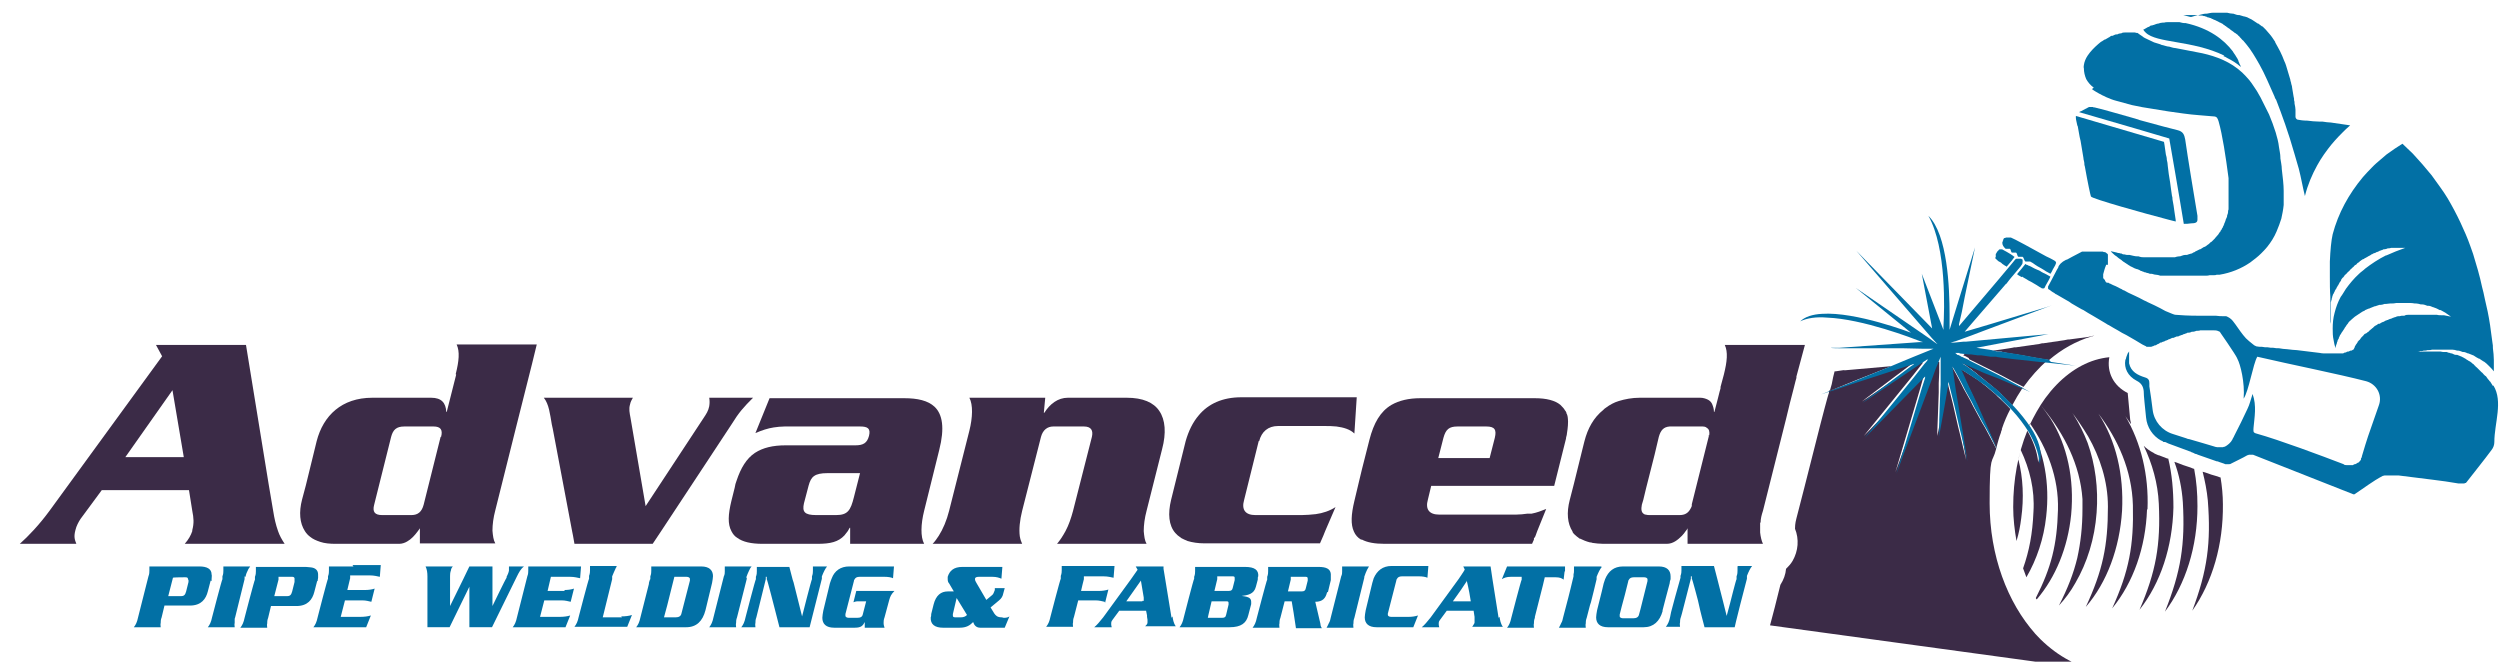
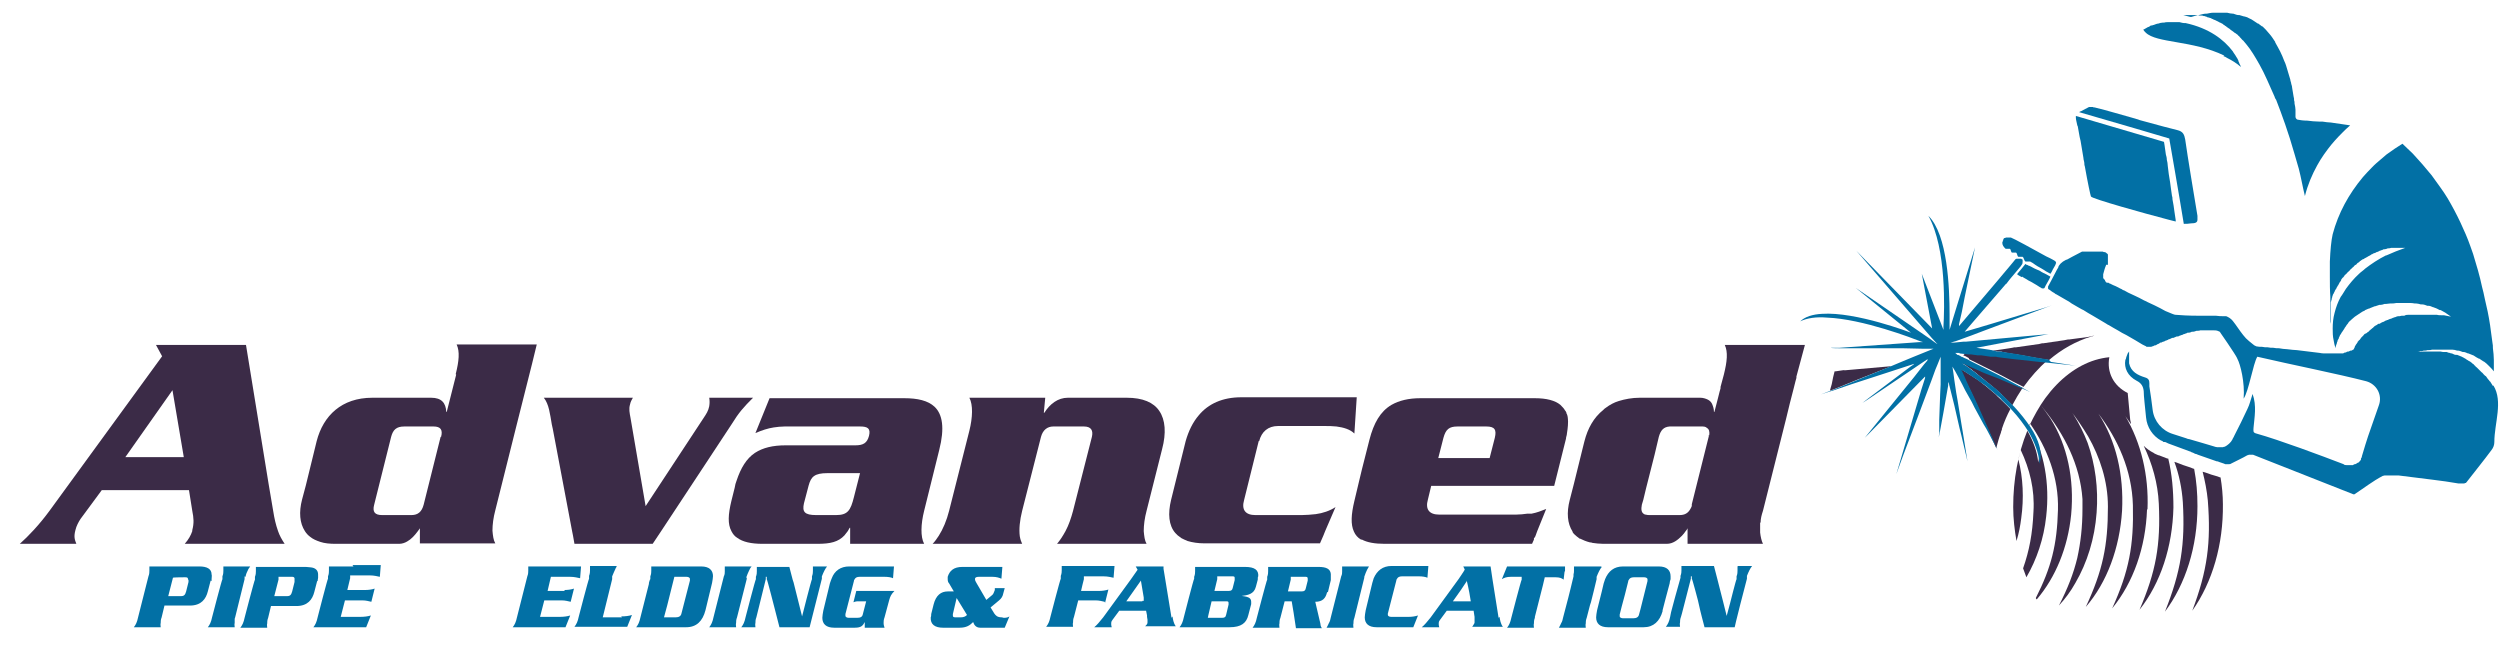
<svg xmlns="http://www.w3.org/2000/svg" id="Layer_1" data-name="Layer 1" version="1.1" viewBox="0 0 530.5 140.4">
  <defs>
    <style>
      .cls-1 {
        fill: #3b2b47;
      }

      .cls-1, .cls-2 {
        stroke-width: 0px;
      }

      .cls-2 {
        fill: #0270a5;
      }
    </style>
  </defs>
  <g>
-     <path class="cls-1" d="M431.9,134.5c-5.9-6.6-9.7-16.6-9.7-27.7s.5-8,1.4-11.6l-2.4-4.5-.6-1-1.9-3.5-.6-1.2-1.4-2.5-.6-1.2-.9-1.7-.6-1.1-.6-1v-.2c0,0,0,.2,0,.2l.2,1.3.2,1.5.4,2.7.3,1.7.8,4.9.3,1.8,1,6.2-1.3-5.5-.4-1.6-1.1-4.8-.4-1.6-.7-2.8v-.5c-.1,0-.2.7-.2.7l-1,5.7-.7,3.8-.3,1.5v-1s.1-2.7.1-2.7l.2-5.5v-2c0,0,.1-2.3.1-2.3v-1.5s0-.7,0-.7h-.5s0,0,0,0l-.5,1.2-.8,2.2-2.7,7.2-3.3,8.7-1.5,4.1,5.3-17.9.7-2.5v-.3c0,0-11.7,12-11.7,12l-1,1,1.3-1.6,9.1-11.2,2.2-2.8h-.8c0,0-11.1,7.6-11.1,7.6l-1.1.7,1.3-1,8.9-6.7.6-.4h-.4s-4.6,1.6-4.6,1.6l-4.3,1.4-3.7,1.2-4.1,1.4-.7.2v.5c-.1,0-1.8,6.6-1.8,6.6l-3.4,13.4-1.7,6.6s0,0,0,0c-.3,1.1-.3,1.9-.3,2.2.9,2.2.7,4.7-.5,6.8-.4.7-.9,1.2-1.4,1.7-.1,1.2-.5,2.3-1.2,3.4l-1.2,4.8-1,3.8,68.7,9.4c-4.8-1.1-9.1-3.9-12.7-7.9Z" />
    <path class="cls-1" d="M416.9,80.4l.6,1.3,1.2,2.5.6,1.3,1.6,3.6.5,1.1,2.2,4.9c.3-1.1.6-2.3,1-3.3,0-.2.1-.4.2-.6,0,0,0-.1,0-.2.5-1.5,1.1-2.9,1.8-4.2-.7-.8-1.5-1.5-2.2-2.2-.3-.3-.6-.5-.8-.8-.7-.6-1.3-1.1-2-1.7-.3-.3-.7-.5-1-.8-.6-.5-1.2-.9-1.7-1.2-.4-.3-.8-.5-1.1-.7-.6-.4-1.1-.7-1.4-.9-.4-.2-.6-.3-.6-.3l.3.6.7,1.6Z" />
    <polygon class="cls-1" points="394.3 80.5 401.4 77.7 391.2 78.6 391.5 78.5 389.5 78.8 389.3 78.8 389.3 78.8 389.3 78.8 389 80 388.7 81.5 388.3 82.9 389.4 82.5 394.3 80.5" />
    <path class="cls-1" d="M417.8,76.2l1.2.6,1.2.6,1.2.6,1.6.8,1.2.6,1.9,1,1.1.6,2.2,1.1c1.5-2.1,3.2-4,5.1-5.7l-2.1-.2-1.8-.2-1.8-.2-1.9-.2-1.6-.2-2-.2h-1.2c0-.1-2-.3-2-.3h-.8c0,0-1.4-.2-1.4-.2h-.8c0,.1,0,.2,0,.2l-.3.3-.2.2.5.2.7.4Z" />
    <path class="cls-1" d="M417.5,77.8c.4.3.8.5,1.2.9.3.2.7.5,1,.8.5.4,1,.8,1.5,1.2.3.3.6.5,1,.8.6.5,1.2,1,1.9,1.6.3.3.6.5.8.8.7.7,1.4,1.4,2.1,2.1.7-1.3,1.4-2.5,2.2-3.7l-2.4-1-1.2-.5-2.1-.9-1.3-.5-1.8-.7-1.3-.6-1.4-.6-1.3-.6-.5-.2s.1,0,.4.3c.3.2.6.4,1.1.7Z" />
    <path class="cls-1" d="M422.2,74.3l1.6.3h.9c0,.1,1.8.4,1.8.4l1.3.2,1.8.3,1.6.3,1.7.3,1.9.3c2.7-2.3,5.7-4,9-5,.2,0,.4-.1.6-.2l-1.3.3-4.5.6c.1,0,.3,0,.4-.1l-1,.2-4.8.7c.1,0,.2,0,.3-.1l-.8.2-4.9.7c0,0,.2,0,.2,0h-.6c0,.1-5.1.8-5.1.8,0,0,.1,0,.2,0h-.4c0,0,0,0,0,0h0Z" />
    <path class="cls-1" d="M471.1,101.3s0,0,0,0c-.5-.2-1.2-.4-1.9-.6-.5-.2-1.1-.4-1.8-.6.5,2,.9,4,1.1,6.1.7,9-.1,14.9-3.3,23.4,4.3-6.1,6.6-14.1,6.5-22.6,0-1.9-.2-3.9-.5-5.7Z" />
    <path class="cls-1" d="M465.6,99.5c-.4-.1-.7-.3-1.1-.4-.4-.1-.8-.3-1.2-.4-.6-.2-1.2-.5-1.9-.7,1,2.7,1.6,5.6,1.8,8.6.5,8.9-.4,14.7-3.8,23.2,4.4-5.9,6.9-13.8,6.9-22.4,0-2.7-.2-5.3-.7-7.9Z" />
    <path class="cls-1" d="M459.9,97.3c-.6-.2-1.2-.5-1.8-.7h0s-.1,0-.1,0c-.4-.2-.8-.3-1-.5-.8-.4-1.5-.9-2.1-1.5,1.8,3.8,3,7.9,3.2,12.3.4,8.7-.6,14.4-4.1,22.5,4.5-5.7,7-13.4,7.2-21.7,0-3.6-.3-7.1-1.1-10.4Z" />
    <path class="cls-1" d="M455.7,108.1c.3-7.3-1.4-14.2-4.7-19.8.4.6.8,1.1,1.2,1.7,0-.4-.2-.8-.2-1.2-.2-2-.4-4.2-.5-5.4-3-1.5-4.5-4.4-3.9-7.6,0,0,0,0,0,0-1,.1-2,.3-3,.6-3.9,1.2-7.6,4-10.6,8.1-1.3,1.8-2.4,3.8-3.4,5.9,1.7,2.6,2.5,5.3,1.9,7.7-.2-2.3-1.1-4.6-2.3-6.7-2,4.9-3,10.4-3,16.2,0,2.5.3,4.9.7,7.2.5-1.6.8-3.2,1-4.8.6-4.3.4-8.6-.6-12.5.2-.7.3-1.3.5-2,1.9,4,3,8.4,2.7,13.1-.2,4.7-.9,8.3-2.2,12,.2.6.5,1.3.7,1.9,2.2-3.8,3.7-8.2,4.2-12.9.8-7-.4-13.8-3.6-19.3,0-.1.1-.3.2-.4,3.6,5.2,6.1,11.5,5.9,18.3-.2,7.4-1.4,12.2-4.7,18.7,0,.1.1.2.2.3,4-4.7,6.6-11,7.3-18,.7-7.5-.8-14.7-4.4-20.4-.7-1-1.4-2-2.1-2.9,0,0,0,0,0,0,.2.3.5.6.7.9,4.3,5.3,7.7,11.8,8.2,19.1,0,.7,0,1.3,0,2,0,4-.4,7.3-1.1,10.5-.8,3.3-2,6.4-3.9,10.1,1.3-1.4,2.5-3,3.5-4.8,2.5-4.3,4.1-9.4,4.5-14.9.4-5.2-.3-10.3-1.9-14.8-.8-2.1-1.8-4.1-3-6-.3-.4-.5-.8-.8-1.1,1.4,1.8,2.7,3.7,3.9,5.7,2.5,4.4,4.2,9.5,4.2,14.9,0,8.3-1.1,13.6-4.7,21.3,4.5-5.2,7.2-12.5,7.7-20.4.4-7.7-1.3-14.9-5-20.6,4.1,5.4,7.1,12,7.3,19.4.2,8.5-.8,14-4.4,21.9,4.5-5.5,7.1-12.9,7.4-21Z" />
    <path class="cls-1" d="M58,108.6l-1-5.9-4.8-29.5h-19.1l1.3,2.4-23.9,32.8c-2.2,3-4.5,5.4-6.3,7h12c-.3-.8-.6-1.4-.2-2.9.2-.9.7-1.8,1.1-2.4l4.5-6.1h18.5l.7,4.4c.3,1.5.4,2.6,0,4.1,0,0,0,.1,0,.2-.3.9-.8,1.8-1.6,2.7h21.2c-.6-.9-1.1-1.8-1.4-2.7-.5-1.4-.8-2.8-1-4.1ZM26.6,97l10-14.2,2.4,14.2h-12.5Z" />
-     <path class="cls-1" d="M96.8,79.5l-2,7.9h-.1c-.1-1.9-1-3-3.2-3h-12.5c-6.5,0-10.4,3.8-11.8,9.2l-2.3,9.4-.8,3c-.7,2.7-.5,5,.6,6.7.3.5.7.9,1.1,1.2.6.5,1.3.8,2.2,1.1.9.3,2,.4,3.2.4h13.5c.6,0,1.2-.2,1.7-.5.9-.5,1.6-1.3,2.2-2.1.2-.3.4-.5.5-.7v.6s0,2.6,0,2.6h16c-.4-.7-.5-1.6-.6-2.7,0-1.3.2-2.8.6-4.3l4.4-17.6,3.4-13.5,1-4.1h-17c.7,1.5.5,3.5-.2,6.3ZM93.5,92.7l-3.6,14.4c-.4,1.5-1.2,2.2-2.6,2.2h-6.2c-1.6,0-2.1-.7-1.7-2.2l3.6-14.4c.4-1.5,1.1-2.2,2.8-2.2h6.2c1.5,0,2,.7,1.6,2.2Z" />
+     <path class="cls-1" d="M96.8,79.5l-2,7.9h-.1c-.1-1.9-1-3-3.2-3h-12.5c-6.5,0-10.4,3.8-11.8,9.2l-2.3,9.4-.8,3c-.7,2.7-.5,5,.6,6.7.3.5.7.9,1.1,1.2.6.5,1.3.8,2.2,1.1.9.3,2,.4,3.2.4h13.5c.6,0,1.2-.2,1.7-.5.9-.5,1.6-1.3,2.2-2.1.2-.3.4-.5.5-.7v.6s0,2.6,0,2.6h16c-.4-.7-.5-1.6-.6-2.7,0-1.3.2-2.8.6-4.3l4.4-17.6,3.4-13.5,1-4.1h-17c.7,1.5.5,3.5-.2,6.3M93.5,92.7l-3.6,14.4c-.4,1.5-1.2,2.2-2.6,2.2h-6.2c-1.6,0-2.1-.7-1.7-2.2l3.6-14.4c.4-1.5,1.1-2.2,2.8-2.2h6.2c1.5,0,2,.7,1.6,2.2Z" />
    <path class="cls-1" d="M159.7,84.4h-9.2c.1.7.1,1.1,0,1.8-.2,1-.6,1.6-1.2,2.5l-12.3,18.7-3.2-18.7c-.2-1.1-.4-1.9-.1-2.9.1-.5.3-.9.6-1.4h-18.9c1.1,1.4,1.3,3.4,1.7,5.7l.2.9,4.1,21.7.2,1,.3,1.7h16.6l1.8-2.7,9.3-14.1,5.6-8.5c1.6-2.6,2.6-3.7,4.6-5.7Z" />
    <path class="cls-1" d="M199.3,95.5c1.2-4.7.7-7.6-1-9.2-1.4-1.3-3.6-1.8-6.4-1.8h-28.6l-3,7.4c1.4-.6,2.6-1,3.9-1.2.7-.1,1.5-.2,2.3-.2h16c1.6,0,2.3.4,1.9,2-.4,1.5-1.2,2-2.9,2h-14.8c-2.7,0-4.8.5-6.5,1.6-1.8,1.2-3,3.2-3.9,5.9-.2.5-.3.9-.4,1.5l-.7,2.8c-.7,2.9-.8,4.9,0,6.4.3.6.7,1.1,1.2,1.4,1.2.9,3,1.3,5.4,1.3h11.7c2.7,0,4.4-.4,5.7-1.8.2-.3.5-.6.7-.9.1-.2.3-.5.4-.7h.1v.7s0,1.7,0,1.7v1s1,0,1,0h14.7c-.8-1.5-.7-4.2,0-7l3.2-12.9ZM181.2,105.5c-.7,2.8-1.3,3.8-3.8,3.8h-4.2c-2.5,0-3-.7-2.6-2.5l1-3.8c.5-1.8,1.2-2.6,4-2.6h6.9l-1.3,5.1Z" />
    <path class="cls-1" d="M239.1,84.4h-12.5c-2.1,0-3.8,1.3-5,3.2h-.1l.3-3.2h-16.1c.8,1.5.7,4.2,0,7l-4.3,17c-.5,2-1.3,3.9-2.2,5.3-.4.6-.8,1.2-1.3,1.7h19c-.2-.4-.4-1-.5-1.6-.2-1.5,0-3.4.5-5.4l4-15.7c.4-1.5,1.4-2.2,2.6-2.2h6.5c1.6,0,2,.9,1.7,2.2l-4,15.7c-.4,1.5-.9,3-1.6,4.3-.6,1.1-1.2,2-1.8,2.7h19c-.4-.7-.5-1.6-.6-2.7,0-1.3.2-2.8.6-4.3l3.3-13.1c.9-3.4.7-6.2-.6-8.1-1.2-1.8-3.5-2.8-6.9-2.8Z" />
    <path class="cls-1" d="M267.2,93.6c.5-2,1.9-3.2,4-3.2h9.8c.9,0,1.7,0,2.6.1,1.5.2,2.9.6,3.8,1.5l.5-7.7h-24.5c-4,0-7,1.4-9,3.8-1.3,1.5-2.2,3.4-2.8,5.5l-3.1,12.5c-.7,2.9-.5,5.4.9,7,.2.2.3.3.5.5.3.2.5.4.8.6.4.2.8.4,1.3.6,1,.3,2.2.5,3.6.5h24.5c0,0,.7-1.6.7-1.6l.4-1,2.2-5.1c-1.2.8-2.7,1.3-4.2,1.5-1,.1-2,.2-3,.2h-9.8c-2.1,0-3-1.1-2.4-3.2l3.1-12.5Z" />
    <path class="cls-1" d="M332.7,88.9c0-.4-.1-.9-.3-1.2,0-.1,0-.2-.1-.3,0-.1-.1-.2-.2-.3-.2-.4-.6-.8-1-1.2-1.1-.9-2.9-1.4-5.4-1.4h-24.3c-2.5,0-4.5.5-6.1,1.4-2.4,1.4-3.8,3.9-4.7,7.4l-1.6,6.3-.6,2.5-1,4.2c-.7,2.9-.8,5-.1,6.5.3.7.8,1.3,1.5,1.7,0,0,.1,0,.2,0,1.1.6,2.7.9,4.8.9h31.3l.4-.9v-.3c.1,0,.3-.4.3-.4l.4-1.1,1.9-4.7c-1,.4-2,.8-3.1,1-.1,0-.3,0-.5,0-.1,0-.3,0-.4,0-.7.1-1.6.2-2.4.2-.2,0-.3,0-.5,0h-15.8c-2.1,0-3-1.1-2.4-3.2l.7-2.9h26.1l1.5-6,1-4c0-.4.2-.7.2-1.1.2-1.2.3-2.3.2-3.3ZM317.2,92.9l-1.1,4.3h-10.9l1.1-4.3c.5-1.8,1.2-2.4,3-2.4h6.1c1.8,0,2.2.7,1.8,2.4Z" />
    <path class="cls-1" d="M373.6,110.9c0-.8.2-1.6.5-2.5l4.9-19.5.8-3.3.8-3.1.4-1.6.2-.7v-.3c0,0,1.8-6.7,1.8-6.7h-17c.7,1.5.5,3.5-.2,6.3l-.7,2.6v.3c0,0-.2.7-.2.7l-.4,1.6-.7,2.7h-.1c0-.7-.2-1.2-.4-1.7-.2-.4-.5-.7-.9-.9-.4-.2-1-.4-1.6-.4,0,0-.2,0-.3,0h-12.5c-1.7,0-3.2.3-4.5.7-1,.3-1.9.8-2.7,1.4-.2.1-.4.3-.6.5-2,1.6-3.3,3.9-4,6.7l-.4,1.6-1.8,7.3-.9,3.5c-.7,2.7-.5,5,.6,6.7,0,0,0,0,0,.1.1.2.3.4.4.5.3.3.7.6,1.1.9,0,0,0,0,.1,0,.6.3,1.3.6,2.1.8.2,0,.3,0,.5.1.7.1,1.5.2,2.3.2h13.5c1.3,0,2.3-.8,3.2-1.7.3-.3.6-.7.8-1,.2-.2.3-.4.4-.6v.6s0,1.8,0,1.8v.9h16c-.3-.6-.5-1.5-.6-2.4,0-.6,0-1.2,0-1.9,0,0,0-.1,0-.2ZM362.6,92.3c0,.1,0,.2,0,.3l-3.6,14.4c0,0,0,.2,0,.3,0,.2-.2.5-.3.7-.5.9-1.2,1.3-2.3,1.3h-6.2c-.4,0-.7,0-1-.1,0,0-.2,0-.3-.1-.6-.3-.7-1-.5-2l.3-1,.6-2.5,1.8-7.1.9-3.8c.4-1.4,1-2.1,2.3-2.2.2,0,.3,0,.5,0h6.2c.5,0,.9,0,1.2.3.5.3.6.8.5,1.6Z" />
  </g>
  <g>
    <path class="cls-2" d="M44.9,123.3c0-.1,0-.3,0-.4,0-.4.1-.8,0-1,0-1.2-1-1.7-2.6-1.7h-10.6c0,.3,0,.6,0,.9,0,.3,0,.7-.2,1.2l-2.2,8.7c-.2,1-.5,1.6-.9,2.1,0,0,0,0,0,0h5.7s0,0,0,0c0-.3-.1-.6,0-.9,0-.3,0-.7.2-1.2l.6-2.5h5.4c2.4,0,3.4-1.4,3.8-3l.6-2.3ZM40,123c0,.1,0,.3,0,.5l-.5,2c-.2.7-.4,1-1.1,1h-2.7,0s1-3.9,1-3.9h0c0-.1,2.6-.1,2.6-.1h0c.5,0,.6.1.6.5,0,0,0,0,0,0Z" />
    <path class="cls-2" d="M52.1,122.4c.1-.6.3-1,.5-1.4.1-.3.3-.5.5-.8h-5.7c0,.3,0,.6,0,.9,0,.3,0,.7-.2,1.2v.6c-.1,0-2.2,8.1-2.2,8.1-.2,1-.5,1.6-.9,2.1,0,0,0,0,0,0h5.7s0,0,0,0c0-.3-.1-.6,0-.9,0-.2,0-.4,0-.7,0-.2,0-.3.1-.5l2-8.1v-.6Z" />
    <path class="cls-2" d="M67.4,123.3c0-.3.1-.5.1-.7,0-.3,0-.5,0-.7,0-.9-.6-1.4-1.5-1.5-.3,0-.7-.1-1.1-.1h-10.6c0,.3,0,.6,0,.9,0,.3,0,.7-.2,1.2v.6c-.1,0-2.2,8.1-2.2,8.1-.2,1-.5,1.6-.9,2.1,0,0,0,0,0,0h5.7s0,0,0,0c0-.3-.1-.6,0-.9,0-.3,0-.7.2-1.2l.6-2.5h5.4c2.4,0,3.4-1.4,3.8-3l.6-2.3ZM62.5,123.5l-.5,2c-.2.7-.4,1-1.1,1h-2.7,0s.9-3.5.9-3.5v-.6h2.8c.3,0,.5,0,.6.3,0,0,0,.2,0,.3,0,.1,0,.3,0,.5Z" />
    <path class="cls-2" d="M75,120.2h-5.2c0,.3,0,.6,0,.9,0,.3,0,.7-.2,1.2v.5c-.1,0-2.2,8.2-2.2,8.2-.2,1-.5,1.6-.9,2.1,0,0,0,0,0,0h11.2l1-2.5h0c-.6.2-1.4.3-2.3.3h-4.1,0s.9-3.5.9-3.5h3.7c.8,0,1.4.2,1.9.3l.7-2.8s0,0,0,0c-.6.2-1.3.3-2.1.3h-3.7,0s.6-2.5.6-2.5v-.6h4.2c.9,0,1.6.2,2.1.3l.2-2.5h-6Z" />
-     <path class="cls-2" d="M111.1,120.2h-3.1c0,.1,0,.3,0,.4,0,.1,0,.3,0,.5-.1.5-.3.9-.5,1.3v.2c-.1,0-3,6-3,6h0v-5.7s0-.9,0-.9v-1.8h-4.9l-1.3,2.7-2.8,5.7h0s0-5.7,0-5.7v-.6c0-.3,0-.8.2-1.3,0-.3.2-.6.4-.8h-5.8c.3.6.4,1.3.4,2.1v.6s0,10.2,0,10.2h4.7l4.2-8.6h0v8.6h4.8l5.3-10.8c.4-.8.8-1.6,1.5-2.1Z" />
    <path class="cls-2" d="M119.9,125.4h-3.7,0s.7-3,.7-3h4.1c.9,0,1.6.2,2.1.3l.2-2.5h-11.2c0,.3,0,.6,0,.9,0,.3,0,.7-.2,1.2l-2.2,8.7c-.2,1-.5,1.6-.9,2.1,0,0,0,0,0,0h11.2l1-2.5s0,0,0,0c-.6.2-1.4.3-2.3.3h-4.1,0s.9-3.5.9-3.5h3.7c.8,0,1.4.2,1.9.3l.7-2.8s0,0,0,0c-.6.2-1.3.3-2.1.3Z" />
    <path class="cls-2" d="M132,131h-4.1,0s.3-1.2.3-1.2l1.7-6.9v-.6c.3-.7.5-1.2.7-1.6,0-.1.2-.3.2-.4,0,0,0-.1.1-.2h-5.7c0,.3,0,.6,0,.9,0,.3,0,.7-.2,1.2v.6c-.1,0-2.2,8.1-2.2,8.1-.2,1-.5,1.6-.9,2.1,0,0,0,0,0,0h11.2l1-2.5s0,0,0,0c-.6.2-1.4.3-2.3.3Z" />
    <path class="cls-2" d="M151.3,122.3c0-1.3-.8-2.1-2.5-2.1h-10.6c0,.3,0,.6,0,.9,0,.3,0,.7-.2,1.2v.6c-.1,0-.3.8-.3.8v.2c0,0-1.8,7.1-1.8,7.1-.2,1-.5,1.6-.9,2.1,0,0,0,0,0,0h10.6c2.2,0,3.5-1.3,4.1-3.6l1.4-5.8c.1-.6.2-1.1.2-1.5ZM146.4,123.2l-1.8,7c-.1.5-.5.8-1.2.8h-2.5,0s.7-2.6.7-2.6l1.5-6h2.5s0,0,.1,0c.4,0,.7.2.7.4,0,.1,0,.2,0,.4Z" />
    <path class="cls-2" d="M158.4,122.7v-.3c.2-.5.3-.8.5-1.2.2-.4.3-.7.6-1h-5.7c0,.3,0,.6,0,.9,0,0,0,.1,0,.2,0,.3,0,.6-.2,1l-2.2,8.7c-.2,1-.5,1.6-.9,2.1,0,0,0,0,0,0h5.7s0,0,0,0c0-.3-.1-.6,0-.9,0-.3,0-.7.2-1.2l2.1-8.3Z" />
    <path class="cls-2" d="M175.5,120.2h-3c0,.3,0,.6,0,.9,0,.3,0,.7-.2,1.2v.6c-.1,0-2.1,7.9-2.1,7.9h0l-1.8-7.2-.2-.6-.7-2.7h-6.9c0,.3,0,.6,0,.9,0,.3,0,.7-.2,1.2v.5c-.1,0-2.2,8.1-2.2,8.1-.2,1-.5,1.6-.9,2.1,0,0,0,0,0,0h3s0,0,0,0c0-.3-.1-.6,0-.9,0-.3,0-.7.2-1.2l2-8.1v-.5h.2v.5c.1,0,1.7,6.3,1.7,6.3l1,3.9h6.4l2.6-10.3v-.5c.4-1,.7-1.6,1.1-2.1h0Z" />
    <path class="cls-2" d="M181.7,125.4l-.6,2.4h0c.3-.1.5-.2.9-.2h1.8l-.7,2.7c-.1.6-.5.8-1.2.8h-1.7s0,0-.1,0c-.4,0-.7-.2-.7-.4,0-.1,0-.2,0-.4l1.8-7c0,0,0-.2.1-.3.2-.4.5-.6,1.1-.6h5.3c.7,0,1.4.1,1.8.3l.2-2.5h-9.5c-1.8,0-3.1.9-3.7,2.5-.1.3-.3.7-.4,1.1l-1.4,5.8c-.1.6-.2,1.1-.2,1.5,0,1.3.8,2.1,2.5,2.1h4.4c1.3,0,1.7-.4,2.1-1.2h0v1.2c-.1,0-.1,0-.1,0h4.3s0,0,0,0c-.1-.3-.2-.6-.2-1,0-.3,0-.7.2-1.2l1-3.7c.2-.7.4-1.2,1.1-1.9h-8.2Z" />
    <path class="cls-2" d="M212.6,131c-1,0-1.3-.4-1.6-.8l-.8-1.3h0s1.8-1.5,1.8-1.5c.5-.4.8-.9.9-1.5l.3-1.1h-2.1v.4c-.2.5-.3.9-.6,1.1l-1.2,1-2.1-3.6c-.1-.2-.3-.5-.3-.7,0,0,0,0,0,0,0,0,0-.1,0-.2,0-.3.4-.4.8-.4h2.9c.9,0,1.4.2,1.9.4l.2-2.5h-8.5c-1.8,0-2.7.8-3.1,2.1,0,.2,0,.3,0,.4,0,0,0,0,0,.1,0,.4.1.7.3.9l1,1.7h0s-1.3,0-1.3,0c-1.4,0-2.5.8-3,2.8l-.5,2c0,.2,0,.5-.1.7-.1,1.5.9,2.2,2.6,2.2h3.5c1.5,0,2.2-.5,2.9-1.2.2.6.6,1.2,1.5,1.2h5.2l1-2.4s0,0,0,0c-.3.2-.6.3-1.2.3ZM204,131h-1.2c-.5,0-.6-.1-.6-.4,0,0,0-.2,0-.3l.8-3.4,2.2,3.6h0c-.3.3-.7.5-1.3.5Z" />
    <path class="cls-2" d="M234.5,127.9l.7-2.8s0,0,0,0c-.6.2-1.3.3-2.1.3h-3.7,0s.3-1.3.3-1.3l.3-1.2v-.6h4.2c.9,0,1.6.2,2.1.3l.2-2.5h-11.2c0,.3,0,.6,0,.9,0,.3,0,.7-.2,1.2v.6c-.1,0-2.2,8.1-2.2,8.1-.2,1-.5,1.6-.9,2.1,0,0,0,0,0,0h5.7c0-.3-.1-.6,0-.9,0-.3,0-.7.2-1.2l.9-3.5h3.7c.8,0,1.4.2,1.9.3Z" />
    <path class="cls-2" d="M248.6,131.1l-1.5-9.2-.2-1.2v-.5h-5.9l.4.7h0s-1.4,2-1.4,2l-5.9,8.1c-.7.9-1.4,1.7-1.9,2.1,0,0,0,0,0,0h3.7s0,0,0,0c0-.2-.1-.3-.1-.6,0,0,0-.2,0-.3,0-.3.2-.6.3-.7l1.4-1.9h5.7l.2,1v.3c0,.2.1.4.1.6,0,.2,0,.4,0,.6,0,.3-.2.5-.5.8,0,0,0,0,0,0,0,0,0,0,0,0h6.5s0,0,0,0c-.5-.7-.6-1.5-.7-2.1ZM242.4,127.6h-3.4,0s3.1-4.4,3.1-4.4l.6,3.6v.7c.1,0,.1,0,.1,0h-.4Z" />
    <path class="cls-2" d="M263.2,126.5h0c1.6-.2,2.9-.4,3.3-2l.4-1.5h0c0-.4,0-.6.1-.7.1-1.3-.7-2-2.8-2h-10.6c0,.3,0,.6,0,.9,0,.3,0,.7-.2,1.2v.4c-.1,0-2.2,8.2-2.2,8.2-.2,1-.5,1.6-.9,2.1,0,0,0,0,0,0h10.6c2.5,0,3.6-.9,4-2.6l.6-2.3c0-.2,0-.3,0-.5,0-1-.9-1.1-2.4-1.3ZM260.7,128.3l-.5,2.1c-.1.6-.4.7-.9.7h-3,0s.1-.5.1-.5l.7-3h3c.4,0,.6,0,.6.3,0,0,0,.2,0,.4ZM262,123s0,0,0,.1l-.4,1.6c-.1.5-.3.7-.9.7h-3,0s.6-2.5.6-2.5v-.6h3.1c.4,0,.6,0,.6.3,0,0,0,.1,0,.2Z" />
    <path class="cls-2" d="M281.8,125.6l.6-2.5c0-.2,0-.4,0-.5,0-.3,0-.6,0-.8-.1-1.1-1-1.5-2.6-1.5h-10.7c0,.3,0,.6,0,.9,0,.3,0,.7-.2,1.2v.6c-.1,0-2.2,8.1-2.2,8.1-.2,1-.5,1.6-.9,2.1,0,0,0,0,0,0h5.7c0-.3-.1-.6,0-.9,0-.3,0-.7.2-1.2l.9-3.5h1.5l.4,2.4.5,3.3h5.5s0,0,0,0c-.2-.3-.3-.6-.3-.9l-1.1-4.7h0c1.6,0,2.2-.8,2.5-2ZM277.5,123c0,0,0,.1,0,.2l-.4,1.6c-.1.5-.3.7-.9.7h-2.9,0s.6-2.5.6-2.5v-.6h3c.4,0,.6,0,.6.4,0,0,0,.1,0,.2Z" />
    <path class="cls-2" d="M290.5,120.2h-5.7c0,.2,0,.3,0,.5,0,.1,0,.2,0,.4,0,0,0,.1,0,.2,0,.3,0,.6-.2,1l-2.2,8.7c-.1.5-.2.9-.4,1.2-.2.4-.3.7-.5,1,0,0,0,0,0,0h5.7s0,0,0,0c0-.3-.1-.6,0-.9,0-.3,0-.7.2-1.2l2.1-8.5v-.2c.2-.6.4-1.1.6-1.5.1-.2.3-.5.4-.7Z" />
    <path class="cls-2" d="M294.5,130.2l1.8-7c0,0,0-.2.1-.3.2-.4.5-.6,1.1-.6h3.6c.7,0,1.4.1,1.8.3l.2-2.5h-7.8c-1.9,0-3.1,1-3.8,2.6-.1.3-.2.6-.3,1l-1.4,5.8c-.1.6-.2,1.1-.2,1.5,0,1.3.8,2.1,2.5,2.1h7.8l1-2.5s0,0,0,0c-.6.2-1.3.3-2,.3h-3.6s0,0-.1,0c-.4,0-.7-.2-.7-.4,0,0,0-.2,0-.3,0,0,0,0,0,0Z" />
    <path class="cls-2" d="M318,131.1l-1.3-8.2-.4-2.7h-5.8l.3.6h0c0,.1,0,.1,0,.1h0c0,.1-1.3,2-1.3,2l-5.9,8.1c-.7.9-1.4,1.7-1.9,2.1,0,0,0,0,0,0h3.7s0,0,0,0c0-.2-.1-.3-.1-.6,0,0,0-.2,0-.3,0-.3.2-.6.3-.7l1.4-1.9h5.7l.2,1.3s0,0,0,0c0,.2,0,.4,0,.6,0,.2,0,.4,0,.6,0,.2-.2.4-.3.6,0,0-.1.2-.2.3,0,0,0,0,0,0h6.5s0,0,0,0c-.5-.7-.6-1.5-.7-2.1ZM308.7,127.6h-.4,0s1.7-2.4,1.7-2.4l1.2-1.8v-.2c.1,0,.6,2.6.6,2.6l.3,1.8h0s-3.5,0-3.5,0Z" />
    <path class="cls-2" d="M332.1,121.2v-1q0,0,0,0h-12.3l-1.1,2.7h0c.5-.3,1-.5,1.9-.5h2.3v.6c-.1,0-2.2,8.1-2.2,8.1-.2,1-.5,1.6-.9,2.1,0,0,0,0,0,0h5.7s0,0,0,0c0-.3-.1-.6,0-.9,0-.3,0-.7.2-1.2v-.2c0,0,1.7-6.7,1.7-6.7l.4-1.7h2.3c.9,0,1.3.2,1.7.5l.2-1.7Z" />
    <path class="cls-2" d="M339.7,120.2h-5.7c0,.3,0,.6,0,.9,0,.2,0,.5-.1.8,0,.1,0,.3,0,.4l-.6,2.5-.5,2-1.1,4.2c-.1.5-.2.9-.4,1.2-.2.4-.3.7-.5,1,0,0,0,0,0,0h5.7s0,0,0,0c0-.3-.1-.6,0-.9,0-.3,0-.7.2-1.2l.7-2.7.2-.6.6-2.4.6-2.5v-.5c.4-1,.7-1.6,1.1-2.1h0Z" />
    <path class="cls-2" d="M354.5,122.9c0-.2,0-.4,0-.6,0-1.3-.8-2.1-2.5-2.1h-7.6c-1.9,0-3.1,1-3.8,2.7-.1.3-.2.6-.3.9l-.4,1.7-.6,2.4-.4,1.6c-.1.6-.2,1.1-.2,1.5,0,1.3.8,2.1,2.5,2.1h7.6c2.1,0,3.4-1.3,4-3.4,0,0,0-.1,0-.2l.7-2.7.8-3c0-.3.1-.6.2-.9ZM349.6,123c0,0,0,.2,0,.3l-.8,3.2-.7,2.8-.3,1.1c-.1.5-.5.8-1.2.8h-2.1s0,0-.1,0c-.4,0-.7-.2-.7-.4,0-.1,0-.2,0-.4l.4-1.6.7-2.6.7-2.8c0,0,0-.2.1-.3.2-.4.5-.6,1.1-.6h2.1s0,0,.1,0c.4,0,.7.2.7.4,0,0,0,0,0,.1Z" />
    <path class="cls-2" d="M368.7,120.2h0c0,.3,0,.6,0,.9,0,.3,0,.7-.2,1.2v.6c-.1,0-1.4,5.2-1.4,5.2l-.7,2.6h0l-.7-2.8-1.3-5.1-.7-2.7h-6.9c0,.3,0,.6,0,.9,0,.3,0,.7-.2,1.2v.4c0,0-1.2,4.3-1.2,4.3l-.8,3-.2,1c-.2,1-.5,1.6-.9,2.1,0,0,0,0,0,0h3c0-.3-.1-.6,0-.9,0-.3,0-.7.2-1.2l.2-.7.8-3.1,1.1-4.3v-.5h.2v.5c.1,0,1.3,4.6,1.3,4.6l.5,2.2.3,1.2.6,2.3h6.4l.3-1.3.9-3.6,1.4-5.4v-.6c.4-1,.7-1.6,1.1-2.1h-3Z" />
-     <path class="cls-2" d="M443.9,18.9c.5.4,1.1.7,1.6,1h0c.1,0,.2.1.4.2.3.2.7.3,1,.5.7.3,1.4.6,2.2.8,1.1.3,2.2.6,3.3.9,1.4.3,2.9.6,4.4.8,0,0,0,0,0,0,2.2.4,4.4.7,6.6,1,2.1.3,4.2.4,6.3.6.8,0,.9.5,1.1,1.1.8,2.8,1.5,7.4,2.1,12,0,0,0,0,0,0,0,.3,0,.5,0,.8,0,0,0,.2,0,.3,0,.2,0,.4,0,.6,0,.1,0,.2,0,.3,0,.2,0,.4,0,.6,0,0,0,.2,0,.3,0,.2,0,.4,0,.6,0,0,0,.2,0,.2,0,.3,0,.6,0,.8,0,0,0,.1,0,.2,0,.2,0,.4,0,.6,0,.1,0,.2,0,.3,0,.2,0,.4,0,.5,0,.1,0,.2,0,.3,0,.2,0,.4-.1.5,0,0,0,.2,0,.3,0,.2-.1.5-.2.7,0,0,0,0,0,.1,0,.3-.2.5-.3.8,0,0,0,.2-.1.3,0,.2-.1.3-.2.5,0,.1,0,.2-.1.3,0,.2-.2.3-.2.5,0,0-.1.2-.2.3,0,.2-.2.3-.3.5,0,0,0,.2-.1.2-.2.2-.3.5-.5.7,0,0-.1.1-.2.2-.1.2-.3.3-.4.5,0,0-.2.2-.2.2-.1.1-.3.3-.4.4,0,0-.2.2-.3.2-.1.1-.3.3-.4.4,0,0-.2.1-.3.2-.2.2-.4.3-.6.4,0,0,0,0-.1,0-.3.2-.5.3-.8.5,0,0-.2,0-.3.1-.2.1-.4.2-.6.3-.1,0-.2.1-.3.2-.2,0-.4.2-.6.3-.1,0-.2,0-.4.1-.2,0-.5.2-.7.2-.1,0-.2,0-.3,0-.4,0-.7.2-1.1.3,0,0-.2,0-.2,0-.3,0-.6.1-.9.2-.1,0-.3,0-.4,0-.3,0-.6,0-.8,0-.2,0-.3,0-.5,0-.3,0-.6,0-.9,0-.2,0-.3,0-.5,0-.4,0-.9,0-1.4,0,0,0-.1,0-.2,0-.4,0-.8,0-1.3,0-.1,0-.3,0-.4,0-.4,0-.8,0-1.3-.2-.1,0-.2,0-.3,0-.5,0-1.1-.2-1.6-.3-.1,0-.3,0-.4,0-.2,0-.4,0-.6-.1-.2,0-.5,0-.7-.2-.2,0-.3,0-.5-.1-.2,0-.3,0-.5-.1-.4-.1-.9-.2-1.3-.3h0s0,0,0,0c0,0,0,0,0,0,.2.3.5.5.8.8,0,0,.2.2.3.2.2.2.4.3.6.5,0,0,0,0,0,0,.1,0,.2.2.3.2.2.1.4.3.5.4.1,0,.2.2.3.2.1,0,.2.2.3.2,0,0,.2.1.3.2,0,0,.2.1.3.2.3.2.6.4.9.5,0,0,0,0,0,0,.3.2.6.3.9.4,0,0,.2,0,.3.1.2,0,.4.2.6.3.1,0,.2,0,.3.1.2,0,.4.2.6.2.1,0,.2,0,.3.1.2,0,.5.1.7.2,0,0,.2,0,.3,0,.3,0,.6.2,1,.2,0,0,0,0,0,0,.3,0,.6.1.9.2.1,0,.2,0,.3,0,.2,0,.4,0,.7,0,.1,0,.2,0,.4,0,.2,0,.4,0,.6,0,.1,0,.2,0,.3,0,.2,0,.4,0,.7,0,0,0,.2,0,.3,0,.3,0,.6,0,.9,0,0,0,0,0,.1,0,.3,0,.5,0,.8,0,0,0,0,0,0,0,0,0,0,0,.1,0,.3,0,.7,0,1,0,0,0,.1,0,.2,0,.4,0,.7,0,1,0,0,0,.2,0,.2,0,.3,0,.7,0,1,0,0,0,0,0,0,0,.3,0,.6,0,.9,0,0,0,.1,0,.2,0,.3,0,.5,0,.8-.1,0,0,.1,0,.2,0,.2,0,.4,0,.6,0,0,0,0,0,.1,0,.2,0,.4,0,.6-.1,0,0,.1,0,.2,0,.2,0,.3,0,.4,0,0,0,0,0,0,0,2.4-.4,4.6-1.3,6.5-2.6.8-.6,1.6-1.2,2.3-1.9.5-.5.9-.9,1.3-1.4.8-1,1.5-2.1,2-3.3.4-.9.7-1.8,1-2.7.2-.9.4-1.9.5-2.9,0-.5,0-1,0-1.5,0-.4,0-.9,0-1.5,0-1.3-.2-2.9-.4-4.6,0-.8-.2-1.5-.3-2.3,0,0,0-.2,0-.2,0-.7-.2-1.5-.3-2.2-.1-1-.4-2.1-.7-3.1-.4-1.3-.9-2.6-1.4-3.8-.3-.6-.6-1.2-.9-1.8-.3-.6-.6-1.2-.9-1.8-.1-.2-.3-.5-.4-.7-.1-.2-.3-.5-.4-.7-.2-.3-.4-.6-.6-.9-.3-.5-.7-1-1-1.4-.5-.6-1-1.1-1.5-1.6-2.5-2.3-5.4-3.4-8.5-4.1-1-.2-2.1-.4-3.1-.6-.9-.2-1.7-.3-2.6-.5-.4,0-.9-.2-1.3-.3-.4,0-.9-.2-1.3-.3-.2,0-.4-.1-.6-.2-.4-.1-.9-.3-1.3-.4-.6-.3-1.3-.6-1.9-.9-.2-.1-.4-.2-.6-.4-.2-.1-.4-.3-.6-.4-.1-.1-.3-.2-.4-.3,0,0,0,0,0,0,0,0,0,0,0,0,0,0-.1,0-.2,0-.1,0-.2-.1-.4-.1,0,0-.2,0-.2,0-.1,0-.2,0-.4,0,0,0-.2,0-.2,0-.1,0-.2,0-.4,0,0,0-.1,0-.2,0,0,0,0,0,0,0-.2,0-.5,0-.7,0,0,0,0,0,0,0-.3,0-.5,0-.8.2,0,0-.1,0-.2,0-.2,0-.4.1-.6.2,0,0-.1,0-.2,0-.3,0-.5.2-.8.3,0,0-.1,0-.2,0,0,0,0,0,0,0-.2,0-.3.2-.5.3,0,0-.1,0-.2.1-.2.1-.5.3-.7.4,0,0,0,0-.1,0-.2.1-.4.3-.6.4,0,0-.1,0-.2.1-.2.2-.4.3-.6.5-.8.7-1.6,1.5-2.2,2.4-.4.6-.7,1.3-.8,2s0,.5,0,.7c0,.8.2,1.6.5,2.3.4.7.9,1.3,1.6,1.8Z" />
    <path class="cls-2" d="M471.8,11.9c.3.1.5.2.8.4,1,.5,2,1.1,2.9,1.9h0c0-.2-.2-.5-.3-.7,0,0,0,0,0,0,0,0,0,0,0,0,0-.2-.2-.4-.2-.5,0,0,0,0,0-.1-.1-.3-.3-.6-.5-.9-.2-.4-.5-.7-.7-1.1-1.9-2.5-5-4.9-10-6,0,0-.2,0-.2,0-.4,0-.7-.1-1.1-.2-.1,0-.2,0-.4,0-.3,0-.5,0-.8,0,0,0,0,0,0,0-.3,0-.7,0-1,0,0,0-.2,0-.3,0-.3,0-.5,0-.8.1-.1,0-.2,0-.3,0-.3,0-.6.1-.9.2,0,0,0,0,0,0-.3,0-.7.2-1,.3,0,0-.2,0-.3.1,0,0,0,0,0,0,0,0-.1,0-.2,0-.2,0-.3.2-.5.3,0,0-.2,0-.3.1-.2.1-.5.3-.7.4,0,0-.1,0-.2.1,0,0,0,0,0,0h0c.1.2.3.4.5.6,2.3,2.3,9.9,1.6,16.7,4.9Z" />
    <path class="cls-2" d="M460.3,29.3s2.2,12.6,3.1,18.2c0,0,0,0,0,0,.5,0,1,0,1.5-.1,0,0,0,0,0,0,1,0,1.4-.2,1.4-.8,0-.2,0-.5,0-.8-.6-3.6-2.1-12.6-2.6-16.2-.2-1-.4-1.7-1.7-2-2-.5-3.9-1-5.7-1.5-.7-.2-1.5-.4-2.2-.6-.5-.2-1-.3-1.6-.5-2.6-.7-5.1-1.5-8-2.2-.1,0-.3,0-.4-.1-.1,0-.2,0-.3,0,0,0,0,0-.1,0,0,0-.2,0-.2,0,0,0,0,0,0,0s0,0,0,0c0,0,0,0,0,0,0,0,0,0,0,0,0,0-.2,0-.2,0,0,0,0,0,0,0-.6.3-1.1.6-1.7.9-.1,0-.3.1-.4.2h0c5.3,1.5,19.5,5.7,19.5,5.7Z" />
    <path class="cls-2" d="M429.1,58.7c.4.3.9.5,1.3.8.4.2.8.4,1.1.6.5.3.9.5,1.3.8.2.1.4.2.5.3,0,0,0,0,0,0,0,0,.1,0,.2,0,0,0,0,0,0,0,0,0,0,0,0,0,0,0,.1,0,.2,0,0,0,0,0,0,0,0,0,.1,0,.2-.2,0,0,0,0,0,0,0,0,0,0,0,0,.2-.5.5-.9.7-1.3.2-.3.3-.6.5-1h0c-.2-.1-.5-.3-.9-.5-.4-.2-.9-.4-1.3-.7-.3-.1-.6-.3-.9-.4-.5-.2-.9-.5-1.4-.7-.2,0-.3-.2-.5-.2-.1,0-.2-.1-.3-.2l-.8,1-1,1.2h0q0,0,0,0c.1,0,.2.1.3.2h0c.2.1.5.3.7.4Z" />
    <path class="cls-2" d="M434.7,76.3l-1.9-.3-1.7-.3-1.6-.3-1.8-.3-1.3-.2-1.8-.3h-.9c0-.1-1.6-.4-1.6-.4h0s0,0,0,0l-2.7-.4,15.3-2.9-15.3,1.4h0l-2.2.2h-.5s-2,.2-2,.2h-.8c0,0,1.1-.3,1.1-.3l3.3-1.2h0s2.9-1.1,2.9-1.1h0s13.1-4.9,13.1-4.9l1.1-.4-1.2.4-11.9,3.6h0s-2.7.8-2.7.8l-2.7.8,1.8-2.1,7-8.1h.1c0-.1.9-1.2.9-1.2l1.1-1.3,1-1.2.2-.3c.2-.2.2-.5.2-.7,0,0,0-.2,0-.3,0,0,0-.2-.2-.2,0,0,0,0-.1-.1,0,0,0,0,0,0,0,0-.1,0-.2,0,0,0,0,0-.1,0,0,0,0,0-.1,0,0,0-.2,0-.2,0,0,0-.2,0-.3,0,0,0,0,0-.1,0-.1,0-.2.1-.3.2l-.4.5-1,1.2-1.1,1.3-1,1.2h0c0,0-8.4,9.9-8.4,9.9v-.4c0,0,.6-2.6.6-2.6l.6-3.1,2.2-10.6-3.9,12.6-1.5,4.9s0-1.3,0-3.2c0-5.6-.4-17-4.5-21,3.9,6.9,3.4,20.1,3.2,23.5,0,.6,0,.9,0,.9v-.2c0,0-4.6-11.9-4.6-11.9l2.2,11.6-16.1-16.5,16,18.5,1.1,1.2h.1c0,.1-.2,0-.2,0l-1.5-1.1-15.6-10.7,11.7,9.5s-11.7-4.5-18.9-4c-1.9.1-3.6.6-4.6,1.6,1.4-.7,3.4-1,5.7-.8,7.6.3,18.2,4.4,20,5.1.2,0,.3.1.3.1h-.7s-16.9,1.2-16.9,1.2h-1.9c0,.1,1.8.1,1.8.1h13.3c0,0,4.3.1,4.3.1h2.4s-4.2,1.7-4.2,1.7l-2.9,1.2-1.9.8-7.1,2.9-4.9,2-1.1.4-1.8.7,1.8-.6.7-.2,4.1-1.4,3.7-1.2,4.3-1.4,4.6-1.5.6-.2-.2.2-.6.4-8.9,6.7-1.3,1,1.1-.7,11.1-7.5.9-.6.6-.4h.2c0-.1,0,0,0,0l-.2.3-.6.7h0s-2.2,2.8-2.2,2.8l-9.1,11.2-1.3,1.6,1-1,11.8-12v.3c0,0-.8,2.5-.8,2.5l-5.3,17.9,1.5-4.1,3.3-8.7,2.7-7.2.8-2.2.5-1.2h0s.4-1,.4-1h0s.2-.5.2-.5v.4s0,0,0,0v.8s0,.2,0,.2v.7s0,1.5,0,1.5v2.3c0,0-.1,2-.1,2l-.2,5.5v2.7c0,0-.1,1-.1,1l.3-1.5.7-3.8,1-5.7v-.7c.1,0,.2.5.2.5l.7,2.8.4,1.6,1.1,4.8.4,1.6,1.3,5.5-1-6.2-.3-1.8-.8-4.9-.3-1.7-.4-2.7-.2-1.5-.2-1.3v-.2s0,.2,0,.2l.6,1,.6,1.1.9,1.7.6,1.2,1.4,2.5.6,1.2,1.9,3.5.6,1,2.4,4.5h0s.4.8.4.8l-.4-.8h0s-2.2-5-2.2-5l-.5-1.1-1.6-3.6-.6-1.3-1.2-2.5-.6-1.3-.7-1.6-.3-.6s.2.1.6.3c.3.2.8.5,1.4.9.3.2.7.5,1.1.7.5.4,1.1.8,1.7,1.2.3.2.7.5,1,.8.6.5,1.3,1.1,2,1.7.3.2.6.5.8.8.7.7,1.5,1.4,2.2,2.2,0,0,0,0,0,0,1.3,1.4,2.5,3,3.5,4.6,1.2,2.1,2.1,4.3,2.3,6.7.7-2.4-.2-5.1-1.9-7.7-1-1.5-2.2-3-3.5-4.4,0,0,0,0,0,0-.7-.7-1.4-1.4-2.1-2.1-.3-.3-.6-.5-.8-.8-.6-.6-1.2-1.1-1.9-1.6-.3-.3-.7-.5-1-.8-.5-.4-1.1-.8-1.5-1.2-.4-.3-.7-.5-1-.8-.4-.3-.9-.6-1.2-.9-.5-.3-.8-.6-1.1-.7-.3-.2-.4-.3-.4-.3l.5.2,1.3.6,1.4.6,1.3.6,1.8.7,1.3.5,2.1.9,1.2.5,2.4,1h0s1.1.5,1.1.5l-1.1-.6h0s-2.2-1.2-2.2-1.2l-1.1-.6-1.9-1-1.2-.6-1.6-.8-1.2-.6-1.2-.6-1.2-.6-.7-.4-.5-.2-.6-.3h-.2c0,0,0-.1,0-.1l-.6-.3h-.2c0-.1-.4-.4-.4-.4h.9c0,0,0,.1,0,.1l1.8.2h.6c0,0,1.4.2,1.4.2h.8c0,0,2,.3,2,.3h1.2c0,.1,2,.3,2,.3l1.6.2,1.9.2,1.8.2,1.8.2,2.1.2h0s5.6.6,5.6.6l-5.2-.8h0Z" />
    <path class="cls-2" d="M529,81.9c-.2-.3-.3-.5-.5-.8,0,0-.1-.2-.2-.2-.1-.2-.2-.3-.4-.5,0,0-.1-.2-.2-.3-.1-.2-.2-.3-.4-.4,0,0-.2-.2-.3-.3-.1-.1-.2-.3-.4-.4,0,0-.2-.2-.3-.3-.1-.1-.3-.3-.4-.4,0,0-.2-.2-.3-.3-.1-.1-.3-.2-.4-.4-.1,0-.2-.2-.3-.3-.2-.1-.3-.2-.5-.4-.1,0-.2-.2-.3-.2-.2-.1-.4-.2-.5-.3-.1,0-.2-.1-.3-.2-.2-.1-.5-.3-.7-.4,0,0-.1,0-.2-.1-.3-.1-.7-.3-1-.4,0,0-.2,0-.3,0-.3,0-.5-.2-.8-.3-.1,0-.3,0-.4-.1-.2,0-.5-.1-.7-.2-.2,0-.3,0-.5,0-.2,0-.5,0-.8-.1-.2,0-.4,0-.6,0-.3,0-.5,0-.8,0-.2,0-.4,0-.6,0-.1,0-.2,0-.4,0s-.4,0-.6,0c-.1,0-.3,0-.4,0-.5,0-1,0-1.5.1,0,0,0,0,0,0,0,0,0,0,0,0,.2,0,.4-.1.6-.2,0,0,.1,0,.2,0,.2,0,.3,0,.5-.1,0,0,.2,0,.2,0,.2,0,.4,0,.6-.1,0,0,0,0,.2,0,.3,0,.5,0,.8-.1,0,0,.2,0,.2,0,.2,0,.4,0,.7,0,0,0,.2,0,.3,0,.2,0,.5,0,.7,0,0,0,.2,0,.3,0,.3,0,.6,0,.9,0,0,0,.1,0,.2,0,.3,0,.7,0,1,0,0,0,0,0,0,0,.3,0,.7.1,1,.2,0,0,.1,0,.2,0,.3,0,.7.2,1,.3,0,0,.1,0,.2,0,.3,0,.6.2.9.3,0,0,0,0,.1,0,.3.1.7.3,1,.4,0,0,.1,0,.2.1.3.2.6.4,1,.6,0,0,0,0,.1,0,.3.2.6.4.9.6,0,0,.1,0,.2.1.3.2.6.5.9.8,0,0,.1.1.2.2.3.3.6.6.9,1,0-.8,0-1.6,0-2.4,0-.8-.1-1.7-.2-2.5,0-.4,0-.8-.1-1.2-.2-1.2-.3-2.5-.5-3.7-.3-2-.7-3.9-1.1-5.5-.2-1-.4-1.9-.6-2.6-.5-2.4-1.2-4.7-1.9-7-.2-.6-.4-1.1-.6-1.7-.6-1.7-1.3-3.3-2.1-5-.8-1.7-1.7-3.4-2.7-5.1-.5-.8-1-1.6-1.6-2.4-.6-.8-1.2-1.7-1.8-2.5-1.3-1.6-2.6-3.1-4-4.6-.7-.7-1.5-1.4-2.2-2.1-.6.4-1.2.8-1.7,1.1-.6.4-1.1.8-1.7,1.2-.7.6-1.4,1.2-2.1,1.8-.7.6-1.3,1.3-2,2-.3.3-.6.7-.9,1-3,3.6-5.2,7.6-6.4,12.1-.3,1.3-.5,3.4-.6,5.8,0,.8,0,1.6,0,2.5,0,.2,0,.5,0,.7,0,1.5,0,2.9.1,4.3,0,.2,0,.5,0,.7,0,.5,0,.9,0,1.3,0,.4,0,.8,0,1.2,0,.4,0,.8,0,1.1,0,.2,0,.4,0,.5,0,.3,0,.6.1.9,0,.1,0,.3,0,.4,0-.3,0-.6,0-.9,0,0,0-.2,0-.3,0-.2,0-.4,0-.6,0-.1,0-.2,0-.3,0-.2,0-.3,0-.5,0-.1,0-.2,0-.4,0-.2,0-.3,0-.5,0-.1,0-.2,0-.4,0-.2,0-.3,0-.5,0-.1,0-.2,0-.4,0-.1,0-.3.1-.4,0-.1,0-.2.1-.4,0-.1,0-.3.1-.4,0-.1,0-.2.1-.4,0-.1.1-.3.2-.4,0-.1.1-.2.2-.4,0-.1.1-.3.2-.4,0-.1.1-.2.2-.3,0-.1.1-.3.2-.4,0-.1.1-.2.2-.3,0-.1.1-.2.2-.4,0-.1.1-.2.2-.3,0-.1.2-.2.2-.4,0-.1.1-.2.2-.3,0-.1.2-.2.3-.3,0-.1.2-.2.2-.3,0-.1.2-.2.3-.3,0,0,.2-.2.3-.3,0-.1.2-.2.3-.3,0,0,.2-.2.3-.3,0-.1.2-.2.3-.3,0,0,.2-.2.3-.3.1,0,.2-.2.3-.3,0,0,.2-.2.3-.2.1,0,.2-.2.3-.3,0,0,.2-.2.3-.2.1,0,.2-.2.3-.3.1,0,.2-.1.3-.2.1,0,.2-.2.4-.2.1,0,.2-.1.3-.2.1,0,.2-.1.4-.2.1,0,.2-.1.3-.2.1,0,.3-.1.4-.2.1,0,.2-.1.3-.2.1,0,.3-.1.4-.2.1,0,.2-.1.3-.1.1,0,.3-.1.4-.2.1,0,.2,0,.3-.1.1,0,.3-.1.4-.2,0,0,.2,0,.3-.1.2,0,.3-.1.5-.2,0,0,.1,0,.2,0,.2,0,.5-.1.7-.2,0,0,0,0,.1,0,.2,0,.4,0,.6-.1,0,0,.2,0,.3,0,.2,0,.3,0,.5,0,0,0,.2,0,.3,0,.1,0,.3,0,.4,0,.1,0,.2,0,.3,0,.1,0,.3,0,.4,0,.3,0,.5,0,.8,0-1.4.5-2.7,1-4,1.6,0,0-.1,0-.1,0-1.6.8-3.1,1.8-4.4,2.8-.4.4-.9.7-1.3,1.1-1.1,1-2,2.1-2.8,3.2-.4.6-.7,1.2-1.1,1.7-.6,1.1-1,2.2-1.3,3.4-.3,1.1-.4,2.2-.4,3.3,0,.8,0,1.7.2,2.5.1.6.2,1.1.4,1.7,0-.4.2-.8.3-1.1,0-.1,0-.2.1-.3,0-.3.2-.5.3-.7,0-.1,0-.2.1-.3.1-.3.2-.5.4-.7,0,0,0-.2.1-.2.2-.3.4-.6.6-.9,0,0,0-.1.1-.2.2-.2.3-.5.5-.7,0,0,.2-.2.2-.3.2-.2.3-.4.5-.5,0,0,.2-.2.2-.2.2-.2.5-.4.7-.6,0,0,0,0,0,0,.3-.2.6-.4.9-.6,0,0,.2-.1.3-.2.2-.1.4-.3.7-.4.1,0,.2-.1.3-.2.2-.1.5-.2.7-.3,0,0,.2,0,.3-.1.3-.1.7-.3,1-.4,0,0,0,0,.1,0,.3-.1.6-.2.9-.3.1,0,.2,0,.3,0,.2,0,.5-.1.8-.2.1,0,.2,0,.3,0,.3,0,.6-.1.9-.1,0,0,.1,0,.2,0,.4,0,.7,0,1.1-.1,0,0,.2,0,.3,0,.3,0,.5,0,.8,0,.1,0,.2,0,.3,0,.4,0,.7,0,1.1,0,0,0,.1,0,.2,0,.4,0,.8,0,1.2.1.1,0,.2,0,.3,0,.3,0,.6.1,1,.2,0,0,.2,0,.3,0,.4,0,.8.2,1.1.3,0,0,.2,0,.3,0,.3,0,.6.2.9.3,0,0,.2,0,.3.1.4.1.7.3,1.1.5,0,0,.1,0,.2,0,.3.2.6.3.9.5,0,0,.2.1.3.2.3.2.6.4,1,.7-.5-.1-1-.2-1.5-.3-.2,0-.3,0-.5,0-.3,0-.7,0-1-.1-.2,0-.4,0-.5,0-.3,0-.6,0-.8,0-.2,0-.4,0-.6,0-.3,0-.5,0-.8,0,0,0-.2,0-.2,0-.1,0-.3,0-.4,0-.1,0-.3,0-.4,0-.2,0-.5,0-.7,0-.1,0-.2,0-.4,0-.3,0-.6,0-.9,0,0,0-.1,0-.2,0-.3,0-.7,0-1,.2,0,0-.2,0-.3,0-.2,0-.4,0-.7.1-.1,0-.2,0-.3,0-.2,0-.4.1-.6.2-.1,0-.2,0-.3.1-.2,0-.3.1-.5.2-.1,0-.2,0-.3.1-.2,0-.3.1-.5.2,0,0-.2,0-.3.1-.2,0-.4.2-.6.3,0,0,0,0-.1,0-.2.1-.5.2-.7.4,0,0-.1,0-.2,0-.2,0-.3.2-.5.3,0,0-.1,0-.2.1-.1,0-.3.2-.4.3,0,0-.1.1-.2.2-.1,0-.2.2-.4.3,0,0-.1.1-.2.2-.1,0-.2.2-.3.3,0,0-.1,0-.2.1-.1.1-.2.2-.4.3,0,0,0,0-.1,0-.2.1-.3.3-.4.4,0,0,0,0,0,0-.1.1-.2.2-.3.3,0,0,0,0-.1.1,0,0-.2.2-.2.3,0,0,0,0-.1.1,0,0-.1.2-.2.2,0,0,0,0-.1.1,0,0-.1.2-.2.2,0,0,0,0,0,.1,0,0-.1.2-.2.3,0,0,0,0,0,0,0,.1-.2.2-.2.3,0,0,0,0,0,0,0,0-.1.2-.2.3,0,0,0,0,0,.1,0,0,0,.1-.1.2,0,0,0,.1-.1.2,0,0,0,0,0,0,0,0,0,0,0,.1,0,0,0,0,0,0,0,0,0,0,0,0,0,0,0,0,0,0,0,0,0,0,0,0-.2.1-.3.2-.5.3,0,0-.1,0-.2,0-.1,0-.2.1-.4.2,0,0-.1,0-.2,0-.1,0-.3.1-.4.2,0,0,0,0-.1,0-.2,0-.3.1-.5.2,0,0,0,0-.1,0-.1,0-.3,0-.4,0,0,0-.1,0-.2,0-.1,0-.2,0-.4,0,0,0-.1,0-.2,0-.2,0-.3,0-.5,0,0,0,0,0,0,0-.2,0-.4,0-.5,0,0,0,0,0,0,0-.4,0-.9,0-1.3,0,0,0,0,0,0,0-.4,0-.9,0-1.3-.1-1.6-.2-3.2-.4-4.9-.6-.5,0-1.2-.1-2.1-.2-.5,0-1.1-.1-1.7-.2-.4,0-.8,0-1.2-.1-.4,0-.8,0-1.2-.1-.4,0-.8,0-1.2-.1-.4,0-.8,0-1.2-.1-.3-.1-.6-.3-.8-.5-.5-.4-1-.8-1.4-1.2-.2-.2-.4-.5-.6-.7-.8-1-1.4-2-2.2-3-.4-.5-.9-.8-1.4-1-.2,0-.4,0-.6,0-.4,0-1,0-1.6-.1-.6,0-1.3,0-2,0-.6,0-1.2,0-1.8,0-1.9,0-3.7-.1-4.8-.2-.2,0-.9-.3-2.1-.8-.4-.2-.7-.4-1.1-.6-.4-.2-.8-.4-1.2-.6-.5-.2-1-.5-1.5-.7-.3-.2-.7-.3-1-.5-.5-.3-1-.5-1.6-.8-.5-.2-1-.5-1.5-.7-.3-.2-.6-.3-.9-.5-.2,0-.3-.1-.4-.2-.3-.1-.6-.3-.8-.4-.4-.2-.8-.4-1.1-.5-.2-.1-.4-.2-.6-.3-.2,0-.3-.2-.4-.2,0,0-.1,0-.2,0-.2,0-.2-.1-.3-.1,0,0-.1-.2-.2-.3,0,0,0,0,0-.1-.1-.2-.3-.3-.4-.5,0,0,0-.1,0-.2,0-.1,0-.3,0-.4,0,0,0-.1,0-.2.2-.7.3-1.2.6-1.9,0,0,0,0,0,0,0,0,0,0,0-.1,0,0,0,0,0,0,0,0,0,0,0,0,0,0,0,0,0,0,0,0,0,0,0,0,0,0,0,0,0,0,0,0,0,0,0,0,0,0,0,0,.1,0,0,0,0,0,0,0,0,0,0,0,.1,0,0,0,0,0,0,0,0,0,0,0,.1,0,0,0,0,0,0,0,0,0,0,0,0,0,0,0,0,0,0,0,0,0,0,0,.1,0,0-.1,0-.2,0-.3,0-.2,0-.4,0-.6,0,0,0,0,0,0,0,0,0-.2,0-.3,0-.2,0-.3,0-.5,0-.1,0-.3,0-.4,0-.1,0-.2-.2-.3-.1-.1-.3-.3-.5-.3-.1,0-.2,0-.4-.1-.1,0-.3,0-.5,0,0,0,0,0,0,0,0,0-.1,0-.2,0,0,0,0,0,0,0,0,0,0,0,0,0,0,0-.2,0-.3,0-.1,0-.2,0-.4,0,0,0,0,0-.1,0-.1,0-.3,0-.5,0,0,0,0,0,0,0-.2,0-.3,0-.5,0,0,0,0,0,0,0-.2,0-.3,0-.5,0,0,0,0,0,0,0h0s0,0,0,0c-.2,0-.3,0-.5,0,0,0,0,0,0,0-.1,0-.3,0-.4,0,0,0,0,0,0,0s0,0,0,0c-.1,0-.2,0-.3,0,0,0,0,0,0,0,0,0-.2,0-.2,0-.7.4-1.4.7-2.1,1.1-.4.2-.7.4-1.1.6,0,0-.2,0-.3.1,0,0,0,0,0,0-.4.2-.7.4-1,.7,0,0,0,0,0,0,0,0,0,0-.1.1-.1.2-.3.3-.4.6,0,.2-.2.4-.3.6-.4.8-.8,1.5-1.2,2.3-.2.4-.5.9-.7,1.3,0,0,0,0,0,0,0,0,0,.1,0,.2,0,0,0,.2,0,.2,0,.2.2.2.3.3,0,0,.2.1.4.3,0,0,.2.1.3.2.2.1.4.2.6.4.1,0,.2.1.4.2.5.3,1.2.7,1.9,1.1.4.2.7.4,1.1.7.4.2.8.5,1.2.7.4.2.8.5,1.3.7.6.4,1.3.8,2,1.2.9.5,1.8,1.1,2.7,1.6.2.1.4.3.7.4.7.4,1.3.8,1.9,1.1.6.4,1.2.7,1.8,1,1.4.8,2.6,1.5,3.4,2,.2.1.4.2.6.3.1,0,.2.1.3.2,0,0,0,0,0,0,.1,0,.3,0,.4,0,0,0,0,0,0,0s0,0,0,0c.1,0,.3,0,.4,0,0,0,0,0,0,0,.1,0,.3,0,.4-.1,0,0,0,0,0,0,.2,0,.3-.1.5-.2,0,0,0,0,.1,0,.2,0,.4-.2.6-.3,0,0,0,0,0,0,.2,0,.4-.2.5-.3,0,0,.1,0,.2,0,.1,0,.3-.2.5-.2.1,0,.3-.1.4-.2,0,0,.2,0,.3-.1.1,0,.3-.1.4-.2,0,0,.2,0,.3-.1.2,0,.3-.2.5-.2,0,0,.1,0,.2,0,.2-.1.5-.2.7-.3,0,0,.1,0,.2,0,.2,0,.3-.1.5-.2,0,0,.2,0,.3-.1.2,0,.3-.1.5-.2,0,0,.2,0,.3-.1.2,0,.3-.1.5-.2,0,0,.2,0,.3,0,.2,0,.4-.1.6-.2,0,0,.2,0,.2,0,.3,0,.5-.1.8-.2,0,0,0,0,.1,0,.2,0,.5,0,.7-.1,0,0,.2,0,.3,0,.2,0,.4,0,.6,0,.1,0,.2,0,.3,0,.2,0,.3,0,.5,0,.3,0,.5,0,.8,0,.1,0,.2,0,.3,0,.4,0,.7,0,1.1.2.2,0,.4.3.5.5.9,1.3,1.8,2.6,2.7,4,.3.5.6.9.8,1.4.6,1.1,1.6,5,1.3,8.4,1.1-1.6,2-7.4,2.9-8.9,0,0,0,0,0,0,7.3,1.7,16.9,3.6,23.1,5.2,2.2.6,3.5,2.9,2.7,5.1-.8,2.2-1.5,4.4-2.3,6.6-.3.8-.8,2.6-1.3,4.2,0,.2-.1.4-.2.5,0,0,0,.1,0,.2,0,.1-.1.2-.2.3,0,0,0,0-.1.1,0,.1-.2.2-.3.3,0,0,0,0-.1,0-.1.1-.3.2-.5.3,0,0,0,0-.1,0-.1,0-.3.1-.4.2,0,0-.1,0-.2,0-.1,0-.3,0-.4,0,0,0-.1,0-.2,0-.1,0-.3,0-.4,0,0,0-.1,0-.2,0-.2,0-.4,0-.6-.2-4.7-1.8-13.5-5.1-18.5-6.5-.8-.2-.6-.6-.6-1.2.2-2.3.7-4.7-.2-7.2-.4,1.2-.6,2.2-1.1,3.2-.9,1.9-1.8,3.8-2.8,5.7-.1.3-.3.5-.4.8-.3.6-1,1.2-1.6,1.5-.1,0-.2,0-.4.1,0,0,0,0,0,0-.1,0-.3,0-.4,0,0,0,0,0,0,0-.1,0-.3,0-.4,0,0,0,0,0,0,0-.1,0-.3,0-.4,0-.2,0-.5-.1-.8-.2-1.4-.4-3.3-1-5.1-1.5-.2,0-.5-.1-.7-.2-1-.3-1.9-.6-2.8-.9-2.3-.7-4-2.7-4.3-5.1-.2-1.8-.5-3.7-.7-5,0-.2,0-.5,0-.7,0-.6-.2-1-.9-1.2-1.6-.5-3-1.2-3.4-3,0-.2,0-.4,0-.7,0-.3,0-.7,0-1,0-.3,0-.7,0-.9h0c0,.2-.2.3-.3.5-.1.3-.2.5-.3.8,0,.2-.1.4-.2.6-.3,1.7.5,3.4,2.4,4.4,1,.5,1.4,1.2,1.5,2.2,0,1.1.3,3.5.5,5.6.2,2.1,1.4,3.9,3.2,4.9.2,0,.4.2.5.3,0,0,0,0,.1,0,0,0,.1,0,.2,0,.2,0,.4.2.7.3,1.4.5,3,1.1,4.6,1.7.1,0,.3.1.4.2.2,0,.5.2.7.3.2,0,.4.1.6.2,1.4.5,2.8,1,4,1.4.1,0,.3,0,.4.1.5.2,1,.3,1.4.5.1,0,.3,0,.4,0,0,0,0,0,0,0,0,0,0,0,0,0,.1,0,.2,0,.3,0,0,0,0,0,.1,0,.1,0,.3,0,.4-.1.6-.3,1.2-.6,1.8-.9.6-.3,1.2-.6,1.7-.9,0,0,.2,0,.3-.1,0,0,0,0,.1,0,0,0,.2,0,.3,0,0,0,0,0,.1,0,.1,0,.3,0,.4,0,7.1,2.8,14.2,5.6,21.3,8.4,0,0,0,0,0,0h.2c2-1.3,3.9-2.8,6-3.9.1,0,.3-.1.4-.1,0,0,0,0,.1,0,0,0,.2,0,.3,0,0,0,.1,0,.2,0,.1,0,.3,0,.4,0,0,0,0,0,.1,0,.2,0,.4,0,.6,0,.1,0,.3,0,.4,0,0,0,.2,0,.3,0,.2,0,.4,0,.6,0,2.4.3,4.8.6,7.2.9,1.8.2,3.7.5,5.5.8,0,0,.2,0,.3,0s0,0,.1,0c0,0,.1,0,.2,0,0,0,.2,0,.3,0,0,0,.1,0,.2,0,0,0,.2,0,.3-.1,0,0,0,0,.1,0,.1,0,.2-.2.3-.3,1.7-2.2,3.5-4.4,5.2-6.7.4-.5.6-1.1.6-1.7,0-4,1.9-8.6-.2-12Z" />
    <path class="cls-2" d="M463.3,3.2c.2,0,.3,0,.5,0,0,0,.2,0,.3,0,0,0,.2,0,.3,0,.2,0,.4,0,.6,0,.1,0,.2,0,.3,0,.2,0,.3,0,.5,0,.1,0,.2,0,.4,0,.2,0,.3,0,.5.1.1,0,.2,0,.4,0,.2,0,.3,0,.5.1.1,0,.3,0,.4.1.2,0,.3.1.5.2.1,0,.3,0,.4.1.2,0,.3.1.5.2.1,0,.3.1.4.2.2,0,.3.1.5.2.1,0,.2.1.4.2.1,0,.3.2.4.2.1,0,.2.1.4.2.1,0,.3.2.4.3.1,0,.2.1.3.2.1,0,.3.2.4.3.1,0,.2.1.3.2.1,0,.3.2.4.3.1,0,.2.2.3.2.1.1.3.2.4.3,0,0,.2.2.3.2.1.1.3.2.4.3,0,0,.2.1.2.2.1.1.3.2.4.4,0,0,.1.1.2.2.2.2.3.4.5.5,0,0,0,0,0,0,.3.4,1.1,1.2,2.1,2.8,0,0,0,0,0,0,.8,1.3,1.9,3.1,3,5.6.5,1.1,1,2.3,1.6,3.6,0,.2.2.4.3.6,1.2,3.1,2.6,6.9,3.9,11.5.3,1,.6,2.1.9,3.1.5,1.9.8,3.8,1.3,5.8.6-2.4,1.5-4.5,2.6-6.5.2-.4.5-.8.7-1.2.5-.8,1-1.5,1.6-2.3.9-1.2,1.9-2.3,3-3.4.5-.5,1.1-1.1,1.7-1.6-1.5-.2-2.8-.4-4.1-.6-.5,0-1.1-.1-1.8-.2-.2,0-.5,0-.7,0-.8,0-1.7-.1-2.5-.2-.8,0-1.5-.1-2-.2-.2,0-.5-.3-.5-.6,0,0,0,0,0,0,0,0,0-.1,0-.2,0,0,0,0,0,0,0,0,0-.2,0-.3,0,0,0,0,0,0,0-.1,0-.3,0-.4,0,0,0,0,0-.1,0-.1,0-.3,0-.5,0-.4-.1-.8-.2-1.3,0,0,0,0,0,0,0-.2,0-.5-.1-.7,0,0,0,0,0,0,0-.3,0-.5-.1-.8,0,0,0,0,0,0-.1-.6-.2-1.1-.3-1.8,0,0,0,0,0,0,0-.3-.1-.6-.2-.9,0,0,0,0,0,0,0-.3-.2-.6-.2-.9,0,0,0,0,0,0-.2-.7-.4-1.3-.6-2,0,0,0,0,0,0-.1-.3-.2-.7-.3-1,0,0,0,0,0,0-.1-.3-.2-.6-.4-1,0,0,0,0,0,0-.1-.3-.3-.7-.4-1,0,0,0,0,0,0-.3-.7-.6-1.3-1-2,0,0,0,0,0,0-.2-.3-.3-.6-.5-.9,0,0,0,0,0-.1-.2-.3-.4-.6-.6-.9,0,0,0,0,0,0-.4-.6-.9-1.1-1.4-1.7,0,0,0,0,0,0-.2-.2-.5-.5-.7-.7,0,0,0,0-.1,0-.3-.2-.5-.4-.8-.6,0,0,0,0-.1,0-.3-.2-.6-.4-.9-.6,0,0,0,0,0,0-.3-.2-.6-.4-.9-.5,0,0,0,0,0,0-.3-.2-.6-.3-1-.4,0,0,0,0-.1,0-.3-.1-.7-.2-1-.3,0,0-.1,0-.2,0-.4,0-.7-.2-1.1-.3,0,0,0,0-.1,0-.4,0-.8-.1-1.2-.2,0,0,0,0,0,0-.4,0-.8,0-1.3,0,0,0,0,0-.1,0s0,0,0,0c-.4,0-.9,0-1.3,0,0,0-.2,0-.2,0-.5,0-.9.1-1.4.2,0,0-.1,0-.2,0,0,0,0,0,0,0,0,0,0,0,0,0-.5,0-1,.2-1.5.3,0,0-.1,0-.2,0-.5.1-1,.3-1.4.4,0,0-.2,0-.2,0h0s0,0,0,0Z" />
    <path class="cls-2" d="M440.9,26.8c.2.9.3,2,.6,3.1.1.6.2,1.2.3,1.8.1.6.2,1.2.3,1.8,0,.4.2.8.2,1.2,0,.2,0,.4.1.6.6,3.4,1.2,6.2,1.3,6.4.3.5,11.4,3.6,16.4,4.9h0c.7.2,1.2.3,1.6.4,0,0,0,0,0,0,0-.5-.2-1.3-.3-2.2-.1-.7-.2-1.6-.4-2.5,0-.2,0-.5-.1-.7-.1-.9-.3-1.9-.4-2.9-.2-1.2-.4-2.4-.5-3.5,0-.4-.1-.9-.2-1.3,0-.4-.1-.8-.2-1.1-.2-1.6-.4-2.7-.4-2.7,0,0-17.3-5.1-18.7-5.5h0c0,.1,0,.2,0,.4,0,.4.2,1,.3,1.6Z" />
    <path class="cls-2" d="M425.6,52.8s0,0,0,0c0,0,0,0,.2,0,0,0,.2,0,.2,0,.1,0,.2,0,.3,0,0,0,.1,0,.2,0,0,0,0,0,0,0,.2.1.2.6.4.8,0,0,0,0,0,0,0,0,.1,0,.2,0,0,0,.1,0,.2,0,.1,0,.2,0,.3,0,0,0,0,0,0,0,0,0,.2,0,.2,0,0,0,0,0,0,0,.3.2.2.7.5.9,0,0,.1,0,.2,0,0,0,.1,0,.2,0,0,0,0,0,0,0,0,0,.2,0,.3,0s.1,0,.2,0c0,0,0,0,0,0,0,0,0,0,0,0,.3.2.3.8.6,1,0,0,0,0,0,0,0,0,.2,0,.2,0,0,0,0,0,0,0,0,0,.2,0,.3,0,0,0,0,0,0,0,0,0,.1,0,.2,0,0,0,0,0,.1,0,0,0,0,0,0,0,0,0,.2,0,.2,0,.4.2.7.4,1.1.7.3.2.6.4,1,.6.5.3.9.5,1.3.8.6.3.9.5.9.5,0,0,.3-.4.5-.9.2-.4.5-.8.6-1.1,0,0,0-.2.1-.2,0,0,0,0,0,0,0-.3,0-.4-.5-.7,0,0-.1,0-.2-.1-.3-.2-.8-.4-1.4-.7-2.5-1.4-7.1-3.9-7.5-4-.1,0-.3,0-.4,0,0,0,0,0,0,0,0,0-.2,0-.3,0,0,0,0,0,0,0,0,0,0,0-.1,0,0,0,0,0,0,0,0,0-.1,0-.2,0,0,0,0,0,0,0,0,0-.1,0-.2.1,0,0,0,0-.1,0,0,0-.1,0-.2.1,0,0,0,0,0,0,0,0,0,.1-.1.2,0,0,0,0,0,.1,0,0,0,.1-.1.2,0,0,0,0,0,0,0,0,0,0,0,0,0,0,0,.2-.1.3,0,0,0,0,0,0,0,0,0,.1,0,.2,0,.4.3.8.5,1Z" />
-     <path class="cls-2" d="M423.4,54.7c0,0,0,.2.2.3,0,0,0,0,0,0,0,0,0,0,.1.1.2.2.4.4.7.5.2.1.3.2.5.4.2.1.4.3.6.4.1,0,.2.1.3.2h0c0,0,1.1-1.3,1.1-1.3l.6-.8h0c-.1,0-.2-.1-.3-.2-.2-.1-.4-.3-.6-.4-.5-.3-1-.6-1.4-.8-.2-.1-.3-.2-.4-.2,0,0-.1,0-.2,0,0,0,0,0,0,0s0,0,0,0c0,0-.2,0-.2,0,0,0,0,0,0,0,0,0-.2,0-.3.2,0,0,0,0,0,0,0,0,0,0-.1.1,0,0,0,0-.1.1,0,0,0,0,0,0,0,0-.2.2-.2.3,0,0,0,0,0,0,0,0-.1.2-.2.3,0,0,0,0,0,0,0,.1,0,.2,0,.3,0,0,0,0,0,0,0,.1,0,.2,0,.3,0,0,0,0,0,0Z" />
  </g>
</svg>